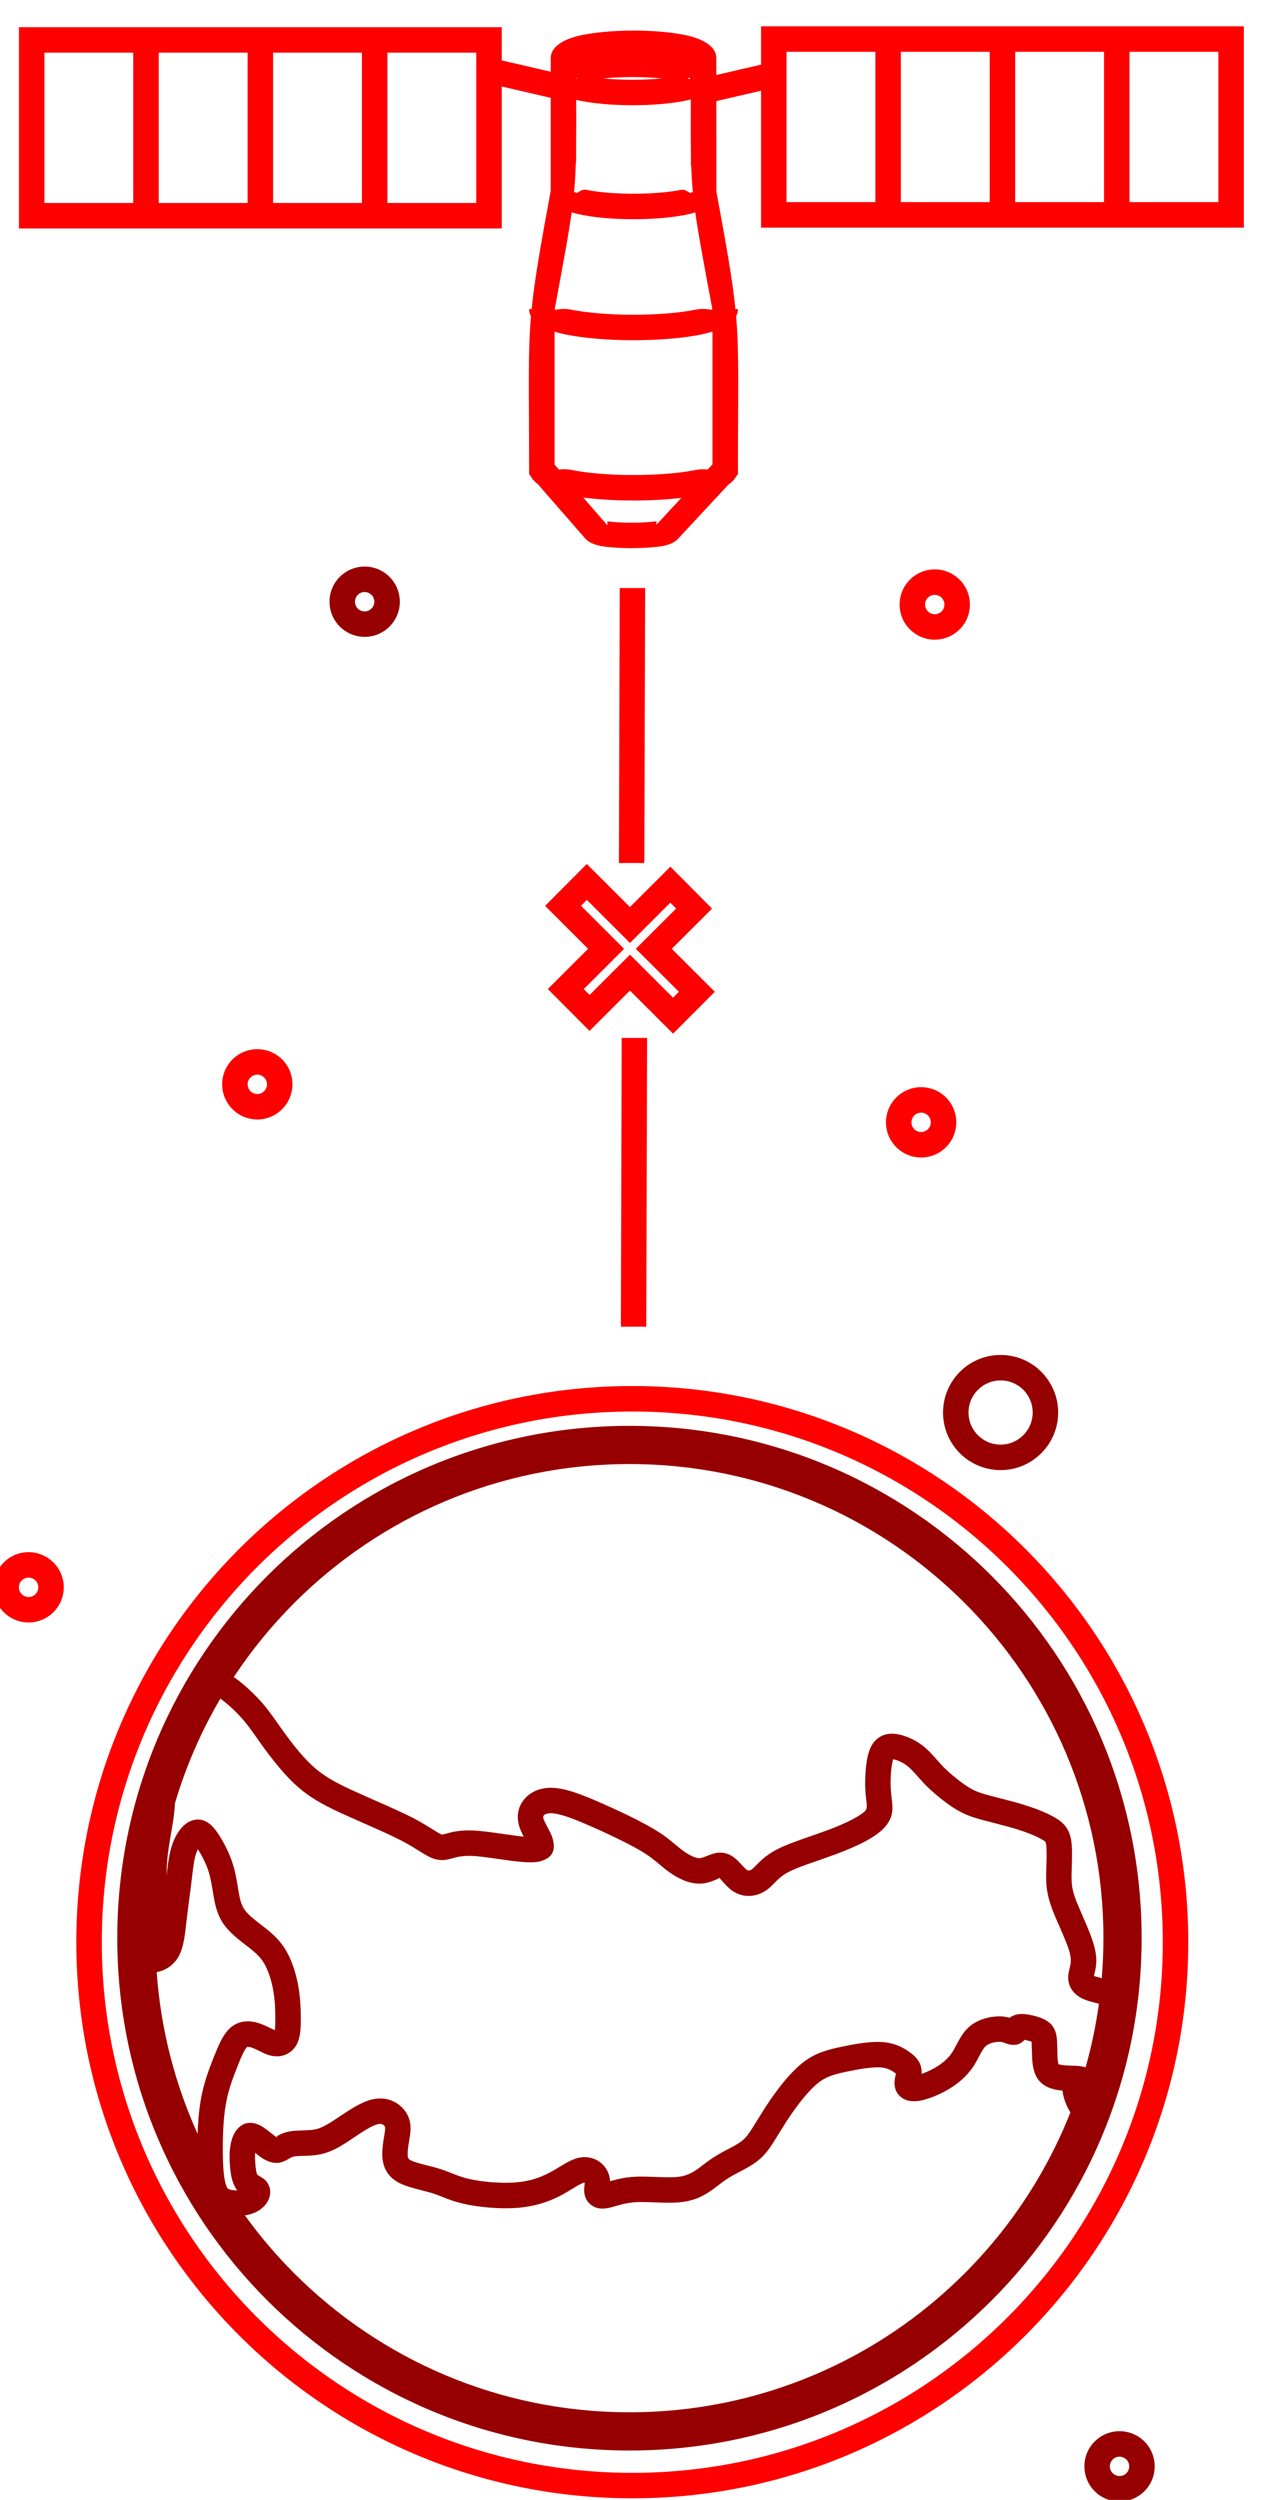
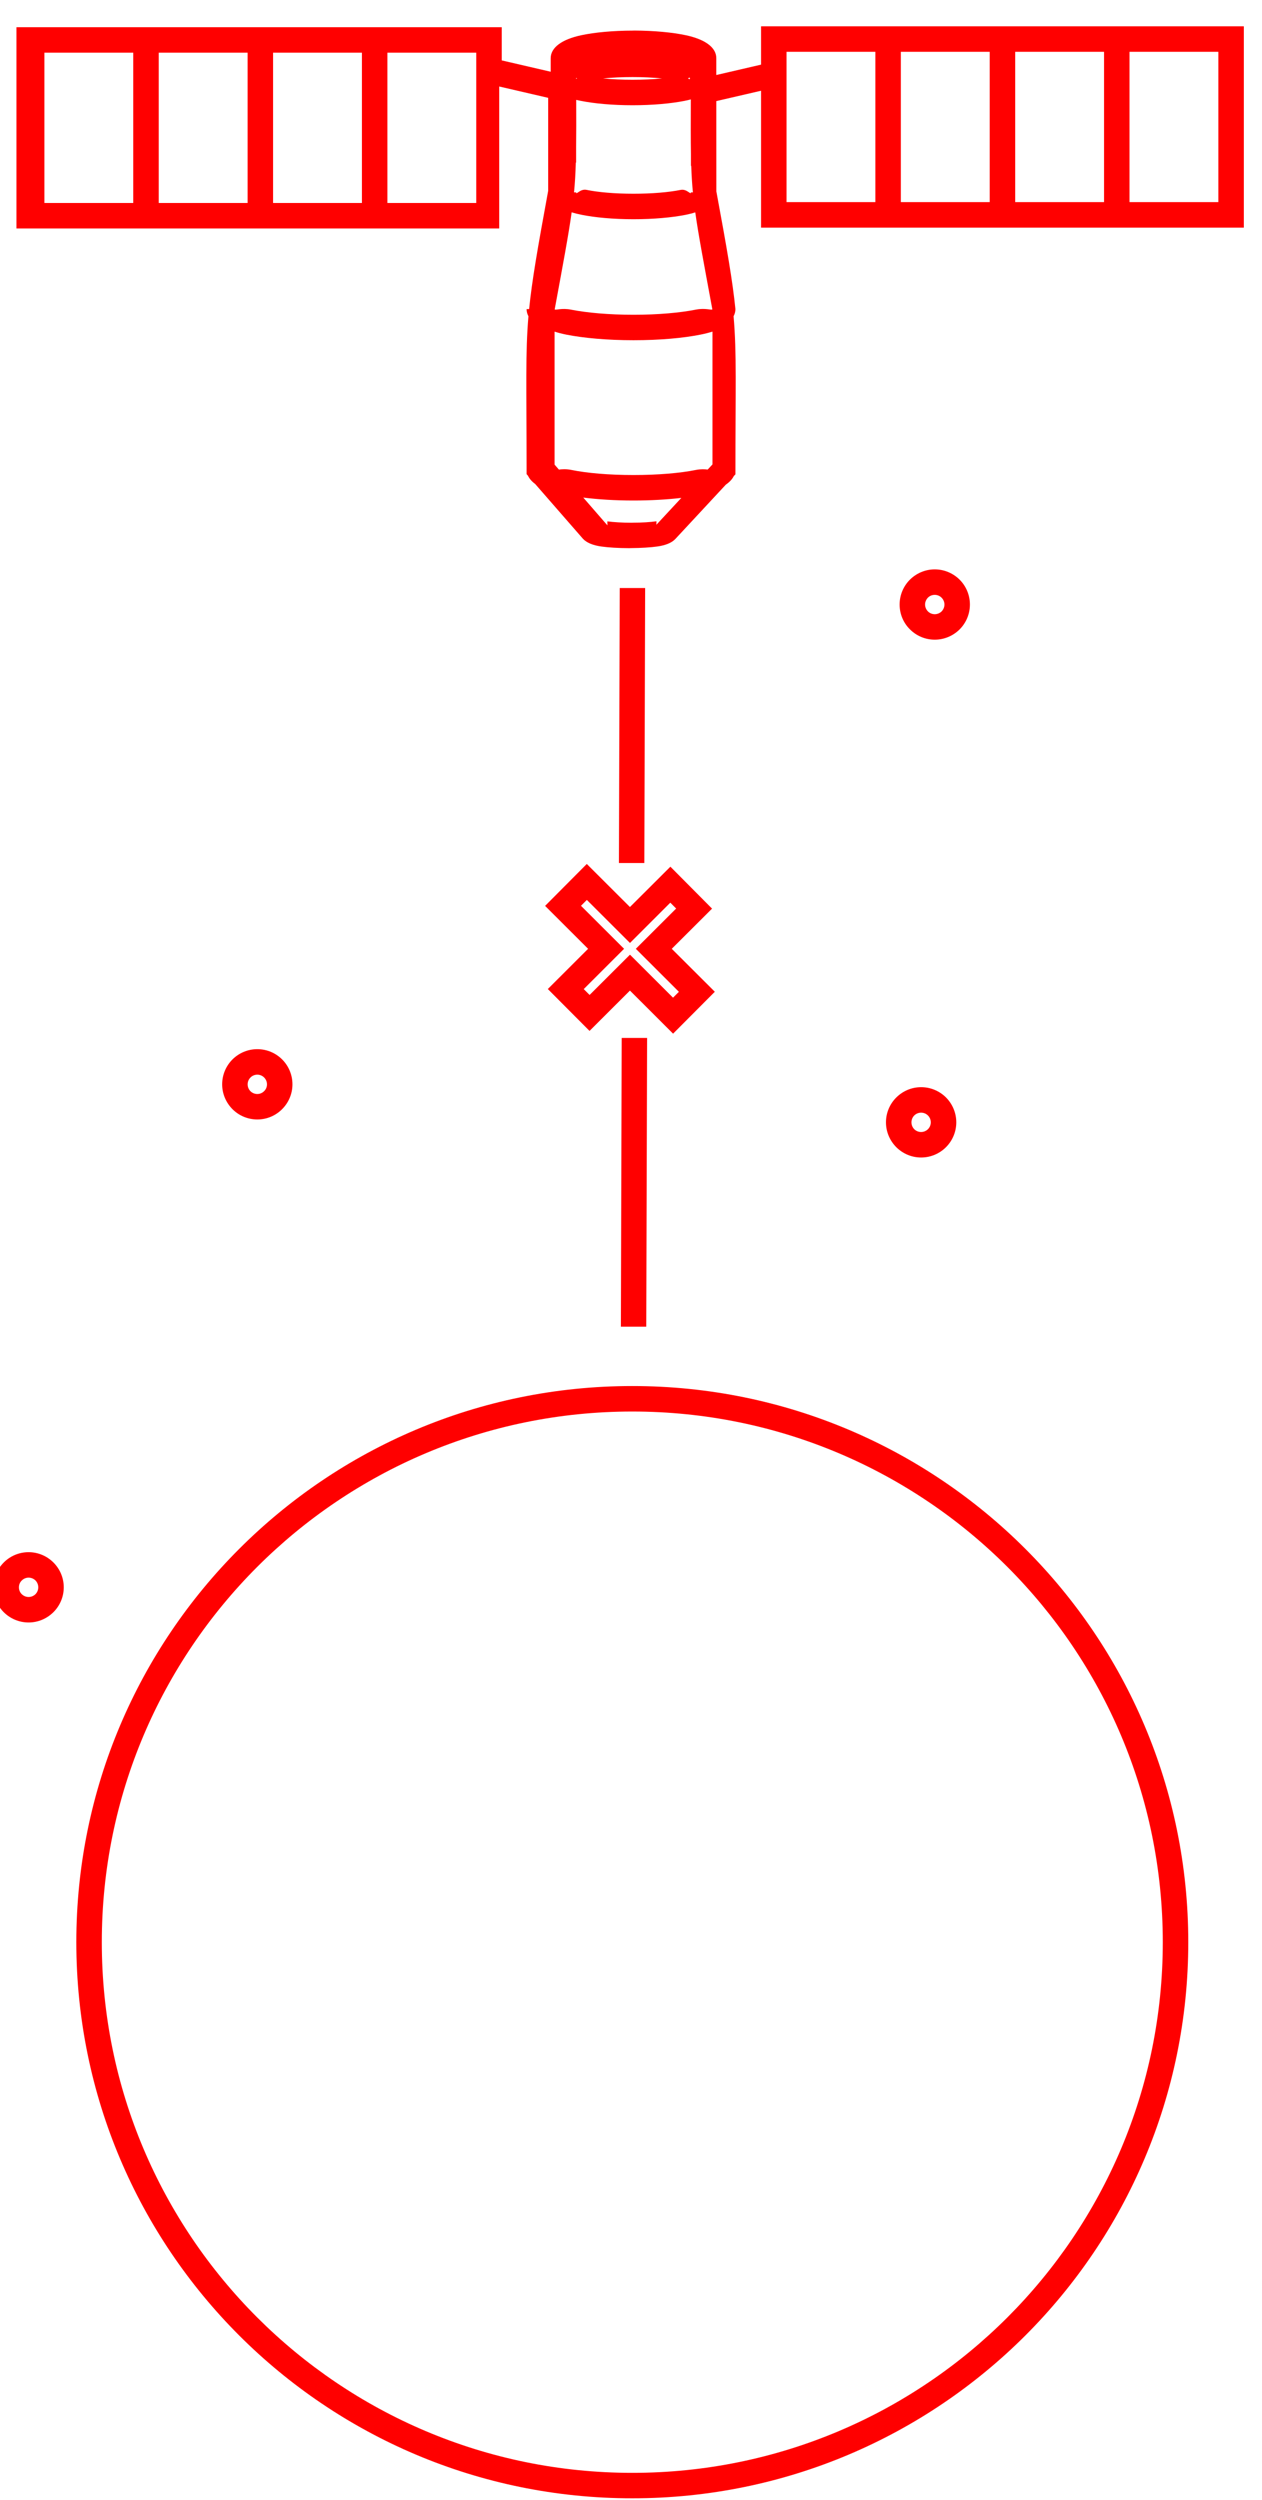
<svg xmlns="http://www.w3.org/2000/svg" xml:space="preserve" width="4.318mm" height="8.551mm" version="1.1" style="shape-rendering:geometricPrecision; text-rendering:geometricPrecision; image-rendering:optimizeQuality; fill-rule:evenodd; clip-rule:evenodd" viewBox="0 0 431.8 855.12">
  <defs>
    <style type="text/css">
   
    .fil1 {fill:#960000;fill-rule:nonzero}
    .fil0 {fill:red;fill-rule:nonzero}
   
  </style>
  </defs>
  <g id="Слой_x0020_1">
    <g id="_2397047037952">
-       <path class="fil0" d="M216.43 26.36c-3.63,0 -7.06,0.17 -10.1,0.47 3.02,0.29 6.45,0.45 10.1,0.45 3.66,0 7.08,-0.16 10.09,-0.45 -3.02,-0.3 -6.45,-0.47 -10.09,-0.47zm98.74 369.58c-3.31,0 -6.31,-1.35 -8.49,-3.52 -2.19,-2.2 -3.54,-5.21 -3.54,-8.51 0,-3.31 1.35,-6.32 3.52,-8.49 2.2,-2.19 5.2,-3.54 8.51,-3.54 3.32,0 6.34,1.35 8.51,3.52 2.16,2.17 3.52,5.19 3.52,8.51 0,3.32 -1.36,6.33 -3.52,8.5 -2.17,2.17 -5.19,3.53 -8.51,3.53zm-2.35 -9.68c0.6,0.59 1.43,0.96 2.35,0.96 0.91,0 1.74,-0.38 2.34,-0.97 0.6,-0.6 0.97,-1.43 0.97,-2.34 0,-0.91 -0.37,-1.74 -0.97,-2.34 -0.6,-0.6 -1.43,-0.97 -2.34,-0.97 -0.92,0 -1.75,0.37 -2.35,0.96 -0.59,0.59 -0.96,1.43 -0.96,2.35 0,0.92 0.37,1.75 0.96,2.35zm-224.78 -3.33c-3.31,0 -6.32,-1.34 -8.49,-3.51 -2.19,-2.2 -3.54,-5.21 -3.54,-8.51 0,-3.32 1.35,-6.34 3.52,-8.51 2.17,-2.17 5.19,-3.52 8.51,-3.52 3.32,0 6.33,1.35 8.5,3.52 2.17,2.17 3.52,5.2 3.52,8.51 0,3.3 -1.35,6.31 -3.53,8.49 -2.16,2.18 -5.17,3.53 -8.49,3.53zm-2.35 -9.67c0.59,0.59 1.43,0.96 2.35,0.96 0.91,0 1.74,-0.38 2.33,-0.98 0.61,-0.58 0.98,-1.41 0.98,-2.33 0,-0.91 -0.38,-1.74 -0.98,-2.34 -0.59,-0.6 -1.42,-0.97 -2.33,-0.97 -0.91,0 -1.74,0.37 -2.34,0.97 -0.6,0.6 -0.97,1.43 -0.97,2.34 0,0.92 0.37,1.75 0.96,2.35zm234.14 -154.45c-3.31,0 -6.31,-1.35 -8.48,-3.52 -2.2,-2.17 -3.54,-5.18 -3.54,-8.5 0,-3.32 1.35,-6.34 3.52,-8.51 2.19,-2.16 5.19,-3.52 8.5,-3.52 3.32,0 6.34,1.36 8.51,3.52 2.17,2.17 3.52,5.19 3.52,8.51 0,3.32 -1.35,6.33 -3.52,8.5 -2.19,2.17 -5.2,3.52 -8.51,3.52zm-2.34 -9.68c0.59,0.59 1.42,0.97 2.34,0.97 0.92,0 1.76,-0.38 2.35,-0.96 0.59,-0.61 0.97,-1.44 0.97,-2.35 0,-0.91 -0.38,-1.74 -0.98,-2.34 -0.59,-0.6 -1.43,-0.97 -2.34,-0.97 -0.92,0 -1.75,0.36 -2.33,0.95 -0.6,0.62 -0.98,1.45 -0.98,2.36 0,0.91 0.38,1.74 0.97,2.34zm-307.71 345.86c-3.32,0 -6.34,-1.36 -8.51,-3.52 -2.17,-2.19 -3.52,-5.2 -3.52,-8.51 0,-3.31 1.35,-6.31 3.53,-8.49 2.16,-2.18 5.18,-3.53 8.5,-3.53 3.3,0 6.31,1.35 8.49,3.52 2.19,2.19 3.54,5.19 3.54,8.5 0,3.31 -1.35,6.32 -3.52,8.49 -2.2,2.19 -5.21,3.54 -8.51,3.54zm-2.35 -9.69c0.61,0.6 1.44,0.97 2.35,0.97 0.92,0 1.75,-0.37 2.35,-0.96 0.59,-0.59 0.96,-1.43 0.96,-2.35 0,-0.91 -0.37,-1.75 -0.96,-2.35 -0.6,-0.58 -1.43,-0.96 -2.35,-0.96 -0.91,0 -1.74,0.38 -2.34,0.98 -0.61,0.58 -0.97,1.41 -0.97,2.33 0,0.92 0.36,1.76 0.96,2.34zm46.88 -527.28l0 51.41 30.41 0 0 -51.41 -30.41 0zm-8.72 51.41l0 -51.41 -30.4 0 0 51.41 30.4 0zm47.84 -51.41l0 51.41 30.4 0 0 -51.41 -30.4 0zm39.12 0l0 51.41 30.4 0 0 -51.41 -30.4 0zm175.68 -0.3l0 51.42 30.41 0 0 -51.42 -30.41 0zm-8.71 51.42l0 -51.42 -30.4 0 0 51.42 30.4 0zm47.84 -51.42l0 51.42 30.4 0 0 -51.42 -30.4 0zm39.11 0l0 51.42 30.4 0 0 -51.42 -30.4 0zm-375.63 -8.42l34.75 0 4.36 0 4.36 0 30.41 0 4.35 0 4.36 0 30.4 0 4.36 0 4.36 0 39.12 0 0 11.36 16.75 3.88 0 -4.6c0,-3.77 3.98,-6.5 10.42,-7.88 4.54,-0.97 10.82,-1.58 17.72,-1.59l0.41 -0.02c6.9,0.03 13.18,0.64 17.73,1.61 6.43,1.38 10.4,4.11 10.39,7.85l0 5.75 15.31 -3.55 0 -13.11 4.36 0 34.76 0 4.35 0 4.36 0 30.41 0 4.36 0 4.36 0 30.4 0 4.35 0 4.36 0 39.12 0 0 68.86 -39.12 0 -8.71 0 -30.4 0 -8.72 0 -30.41 0 -8.71 0 -39.12 0 0 -46.82 -15.3 3.54 0 9.32 0.01 21.58c3.66,19.78 5.55,30.64 6.52,40.25l0.86 0c0,0.86 -0.22,1.68 -0.63,2.44 1.11,12.79 0.63,24.49 0.63,54.09l-0.56 0.59c-0.53,1.08 -1.46,2.06 -2.72,2.93l-17.29 18.6c-1.23,1.3 -3.34,2.16 -6.11,2.55 -2.32,0.33 -5.57,0.54 -9.17,0.56l-0.5 0.02c-3.68,-0.01 -7.04,-0.22 -9.48,-0.56 -2.93,-0.4 -5.14,-1.32 -6.37,-2.69l-16.32 -18.71c-1.14,-0.84 -1.97,-1.78 -2.45,-2.81l-0.48 -0.55 0 -1.35 -0.01 -0.28 0.01 0c-0.02,-28.33 -0.44,-39.85 0.63,-52.38 -0.42,-0.77 -0.63,-1.59 -0.63,-2.45l0.86 0c0.97,-9.67 2.86,-20.56 6.52,-40.46l0 -31.8 -16.75 -3.88 0 48.56 -39.12 0 -8.72 0 -30.4 0 -8.71 0 -30.41 0 -8.72 0 -39.11 0 0 -68.85 4.36 0zm205.5 845.28c-52.53,0 -100.1,-21.3 -134.51,-55.71 -34.42,-34.42 -55.72,-82 -55.72,-134.53 0,-52.53 21.3,-100.1 55.72,-134.51 34.41,-34.43 81.98,-55.72 134.51,-55.72 52.53,0 100.11,21.3 134.52,55.72 34.42,34.41 55.72,81.99 55.72,134.51 0,52.53 -21.3,100.1 -55.72,134.52 -34.42,34.42 -81.98,55.72 -134.52,55.72zm-128.35 -61.88c32.85,32.85 78.23,53.17 128.35,53.17 50.12,0 95.51,-20.33 128.35,-53.17 32.85,-32.85 53.17,-78.23 53.17,-128.36 0,-50.12 -20.32,-95.5 -53.16,-128.35 -32.85,-32.84 -78.23,-53.16 -128.36,-53.16 -50.12,0 -95.51,20.32 -128.35,53.16 -32.84,32.85 -53.16,78.23 -53.16,128.35 0,50.13 20.32,95.51 53.16,128.36zm132.75 -591.56l-0.28 94.07 -8.69 0 0.28 -94.07 8.69 0zm-23.62 -150.34l0 4.81 -0.1 0c-0.11,3.67 -0.29,6.9 -0.61,10.2l0.72 0c0,1.04 1.35,-1.3 3.52,-0.87 4.02,0.83 9.72,1.33 16.11,1.33 6.4,0 12.11,-0.5 16.12,-1.31 2.17,-0.45 3.52,1.89 3.52,0.85l0.68 0c-0.28,-2.96 -0.46,-5.86 -0.57,-9.08l-0.1 0 0 -3.98c-0.08,-4.97 -0.07,-10.88 -0.04,-18.75 -0.67,0.19 -1.39,0.35 -2.13,0.5 -4.66,0.92 -10.96,1.5 -17.81,1.5 -6.85,0 -13.15,-0.58 -17.81,-1.52l-1.47 -0.32c0.02,6.54 0.03,11.72 -0.03,16.15l0 0.49zm24.29 304.24l-0.29 98.77 -8.68 0 0.28 -98.77 8.69 0zm7.94 -46.27l-13.8 13.78 -14.76 -14.72 -2 2.01 14.74 14.71 -13.8 13.78 2 2.01 13.82 -13.78 14.73 14.71 2.01 -2.01 -14.74 -14.71 13.8 -13.77 -2 -2.01zm-13.81 1.49l13.84 -13.8 14.25 14.35 -13.78 13.74 14.73 14.69 -14.28 14.34 -14.76 -14.74 -13.83 13.8 -14.27 -14.33 13.78 -13.76 -14.71 -14.68 14.26 -14.34 14.77 14.73zm-24.31 -149.63c0.99,-0.13 2.42,-0.25 4.19,0.1 5.35,1.1 12.89,1.76 21.34,1.76 8.44,0 15.99,-0.66 21.34,-1.74 1.69,-0.34 3.07,-0.25 4.04,-0.13l1.64 -1.76 0 -45.43c-1.22,0.38 -2.55,0.72 -3.98,1.01 -5.93,1.2 -14.08,1.94 -23.04,1.94 -8.94,0 -17.1,-0.74 -23.03,-1.92 -1.43,-0.29 -2.76,-0.63 -3.98,-1.02l0 45.49 1.48 1.7zm41.9 9.68c-4.85,0.57 -10.45,0.9 -16.37,0.9 -6.26,0 -12.16,-0.37 -17.19,-1.01l8.09 9.31 0.16 -1.17c2.14,0.28 5.08,0.47 8.32,0.47l0.49 -0.02c3.1,0 5.93,-0.19 7.96,-0.48l0.15 1.03 8.39 -9.03zm-43.34 -64.47c0.32,0.34 2.42,-0.56 5.63,0.09 5.42,1.06 12.97,1.74 21.34,1.74 8.38,0 15.93,-0.68 21.34,-1.76 3.23,-0.63 5.33,0.27 5.64,-0.07 -2.99,-16.14 -4.78,-25.58 -5.85,-33.2 -1.01,0.33 -2.12,0.61 -3.31,0.85 -4.66,0.92 -10.97,1.5 -17.82,1.5 -6.84,0 -13.15,-0.58 -17.8,-1.52 -1.21,-0.24 -2.33,-0.52 -3.36,-0.85 -1.06,7.65 -2.84,17.1 -5.81,33.22zm7.66 -79.02l-0.31 -0.19 0 0.39 0.31 -0.2zm37.96 0c0.42,0.29 0.65,0.43 0.65,0 0,-0.42 -0.23,-0.28 -0.65,0zm-10.82 152.67l0.15 -0.15 -0.13 -0.85 -0.02 1zm-16.74 0.22l-0.01 -1.35 -0.16 1.16 0.17 0.19z" />
-       <path class="fil1" d="M215.38 838.23c-48.39,0 -92.21,-19.63 -123.93,-51.34 -31.71,-31.71 -51.33,-75.53 -51.33,-123.92 0,-48.38 19.62,-92.2 51.33,-123.91 31.72,-31.71 75.54,-51.33 123.93,-51.33 48.38,0 92.2,19.62 123.91,51.33 31.72,31.71 51.33,75.53 51.33,123.91 0,48.39 -19.61,92.21 -51.33,123.92 -31.71,31.71 -75.53,51.34 -123.91,51.34zm-90.62 -620.38c-3.3,0 -6.31,-1.35 -8.48,-3.51 -2.19,-2.2 -3.54,-5.21 -3.54,-8.51 0,-3.32 1.35,-6.34 3.52,-8.51 2.19,-2.17 5.2,-3.52 8.5,-3.52 3.32,0 6.34,1.35 8.51,3.52 2.17,2.17 3.53,5.19 3.53,8.51 0,3.32 -1.36,6.33 -3.53,8.5 -2.17,2.17 -5.18,3.52 -8.51,3.52zm-2.34 -9.67c0.59,0.59 1.43,0.96 2.34,0.96 0.91,0 1.75,-0.38 2.35,-0.98 0.59,-0.59 0.97,-1.43 0.97,-2.33 0,-0.91 -0.38,-1.74 -0.97,-2.34 -0.6,-0.6 -1.44,-0.98 -2.35,-0.98 -0.92,0 -1.75,0.37 -2.33,0.96 -0.6,0.62 -0.97,1.45 -0.97,2.36 0,0.92 0.37,1.75 0.96,2.35zm219.94 294.69c-5.43,0 -10.36,-2.21 -13.93,-5.77 -3.56,-3.56 -5.76,-8.5 -5.76,-13.93 0,-5.42 2.21,-10.35 5.77,-13.92 3.56,-3.57 8.49,-5.77 13.92,-5.77 5.44,0 10.37,2.2 13.93,5.76 3.56,3.59 5.77,8.5 5.77,13.93 0,5.42 -2.21,10.35 -5.77,13.91 -3.56,3.58 -8.49,5.79 -13.93,5.79zm40.7 352.81c-3.32,0 -6.33,-1.35 -8.5,-3.52 -2.17,-2.17 -3.52,-5.19 -3.52,-8.51 0,-3.32 1.35,-6.34 3.52,-8.51 2.18,-2.17 5.19,-3.52 8.5,-3.52 3.32,0 6.34,1.35 8.51,3.52 2.17,2.17 3.52,5.19 3.52,8.51 0,3.32 -1.35,6.34 -3.52,8.51 -2.2,2.17 -5.21,3.52 -8.51,3.52zm-2.33 -9.69c0.59,0.59 1.42,0.97 2.33,0.97 0.92,0 1.75,-0.37 2.35,-0.96 0.59,-0.61 0.96,-1.44 0.96,-2.35 0,-0.91 -0.37,-1.74 -0.97,-2.34 -0.6,-0.6 -1.43,-0.97 -2.34,-0.97 -0.92,0 -1.75,0.36 -2.33,0.95 -0.6,0.62 -0.98,1.45 -0.98,2.36 0,0.91 0.38,1.74 0.98,2.34zm-46.13 -355.06c1.99,1.99 4.74,3.22 7.76,3.22 3.03,0 5.78,-1.23 7.77,-3.22 1.98,-1.97 3.21,-4.73 3.21,-7.76 0,-3.04 -1.23,-5.79 -3.2,-7.77 -2,-1.98 -4.75,-3.21 -7.78,-3.21 -3.02,0 -5.77,1.23 -7.76,3.22 -1.99,1.97 -3.22,4.72 -3.22,7.76 0,3.03 1.23,5.78 3.22,7.76zm31.66 231.61l-0.54 -0.85 -0.28 -0.51c-0.72,-1.37 -1.35,-3.08 -1.68,-4.68l-0.23 -1.38c-1.44,-0.13 -2.81,-0.36 -4.09,-0.81 -1.75,-0.6 -3.23,-1.59 -4.33,-3.14 -0.96,-1.36 -1.45,-3.01 -1.71,-4.68 -0.21,-1.36 -0.27,-2.71 -0.29,-3.9l-0.15 -4.24 -2.36 -0.62 -0.51 0.5c-1.33,1.16 -2.76,1.43 -4.35,1.16 -0.76,-0.12 -1.33,-0.33 -1.95,-0.55l-0.2 -0.09c-0.46,-0.18 -1.06,-0.37 -2.07,-0.31 -0.78,0.04 -1.76,0.2 -2.69,0.55 -0.6,0.23 -1.17,0.55 -1.6,0.96 -0.77,0.72 -1.51,2.12 -2.26,3.53 -0.56,1.08 -1.14,2.19 -2,3.48 -1.09,1.62 -2.38,3.08 -3.83,4.38 -1.4,1.25 -2.98,2.38 -4.68,3.38 -1.67,0.98 -3.45,1.83 -5.1,2.48 -1.81,0.71 -3.58,1.22 -4.98,1.44l-0.65 0.06c-1.85,0.18 -3.38,-0.12 -4.58,-0.78 -1.78,-1 -2.76,-2.52 -3.02,-4.43l-0.05 -0.35c-0.1,-1.21 0.13,-2.25 0.36,-3.31l0.12 -0.53 -0.65 -0.46c-0.55,-0.37 -1.19,-0.77 -1.98,-1.08 -0.77,-0.3 -1.73,-0.53 -2.94,-0.59 -1.45,-0.06 -3.31,0.1 -5.26,0.37 -2.08,0.29 -4.26,0.72 -6.23,1.14 -1.93,0.41 -3.65,0.82 -5.11,1.34 -1.37,0.51 -2.66,1.14 -3.89,2.04 -1.33,0.96 -2.73,2.32 -4.09,3.84 -1.44,1.6 -2.79,3.32 -3.99,4.96 -1.28,1.73 -2.38,3.34 -3.33,4.8l-2.86 4.58c-1.71,2.79 -3.09,5.05 -4.87,6.96 -0.98,1.05 -2.04,1.93 -3.2,2.74 -1.09,0.76 -2.23,1.42 -3.47,2.09l-1.28 0.68c-1.84,0.95 -3.94,2.05 -6.03,3.57l-1.48 1.13c-2.83,2.17 -5.99,4.61 -10.99,5.58 -3.39,0.65 -7.29,0.5 -11.06,0.35 -2.18,-0.08 -4.32,-0.17 -6.15,-0.07 -2.96,0.16 -5.35,0.85 -7.13,1.36 -1.01,0.3 -1.83,0.55 -2.9,0.72 -2.35,0.39 -4.15,-0.11 -5.5,-1.18 -1.56,-1.23 -2.21,-2.9 -2.29,-4.71 -0.03,-0.71 0.03,-1.34 0.1,-1.97l0.08 -0.91 -0.16 0c-0.89,0.19 -2.42,1.12 -4.14,2.16 -1.32,0.8 -2.74,1.67 -3.94,2.29 -2.03,1.06 -4.29,2 -6.85,2.75 -2.53,0.74 -5.31,1.26 -8.35,1.47 -2.85,0.2 -5.98,0.14 -8.98,-0.1 -3.22,-0.25 -6.42,-0.73 -9.03,-1.32 -3.15,-0.73 -5.29,-1.58 -7.37,-2.4 -1.12,-0.44 -2.24,-0.88 -3.48,-1.27l-3.67 -0.99c-2.82,-0.72 -5.65,-1.44 -7.87,-2.67 -2.17,-1.21 -3.52,-2.76 -4.35,-4.47 -0.77,-1.61 -1.04,-3.26 -1.07,-4.87 -0.06,-2.24 0.29,-4.32 0.61,-6.27l0.15 -0.94c0.13,-0.75 0.23,-1.47 0.21,-2.02 0,-0.24 -0.05,-0.47 -0.16,-0.64 -0.15,-0.24 -0.44,-0.51 -0.82,-0.65 -0.36,-0.14 -0.86,-0.18 -1.46,-0.05 -2.16,0.49 -5.51,2.74 -8.24,4.58l-1.35 0.9c-1.75,1.16 -3.21,2.05 -4.52,2.75 -1.41,0.74 -2.68,1.27 -3.94,1.65 -1.31,0.4 -2.52,0.63 -3.7,0.76 -1.09,0.12 -2.2,0.17 -3.34,0.2l-0.47 0.01c-1.48,0.03 -3.06,0.08 -3.91,0.43l-0.81 0.44c-2.06,1.18 -4,2.29 -7.44,0.9 -1.49,-0.59 -2.92,-1.7 -4.32,-2.81l-0.04 0.71c-0.02,0.82 0.02,1.8 0.1,2.87 0.06,0.98 0.17,2.01 0.36,2.86 0.11,0.52 0.23,0.94 0.33,1.06l0.73 0.47c1.27,0.73 2.4,1.38 3.2,3.18 0.88,1.94 0.54,4.2 -0.8,6.13 -0.84,1.19 -2.17,2.33 -3.84,3.1 -1.08,0.49 -2.29,0.83 -3.54,1.02 5.1,7.07 10.76,13.71 16.9,19.85 29.35,29.34 69.9,47.5 114.69,47.5 44.78,0 85.33,-18.15 114.67,-47.5 15.57,-15.56 27.97,-34.28 36.21,-55.11zm-298.65 7.36l0.11 -2.59c0.18,-3.13 0.48,-6.24 0.98,-9.05 0.5,-2.86 1.2,-5.47 1.98,-7.89 0.82,-2.53 1.62,-4.58 2.38,-6.49 0.81,-2.04 1.61,-4.02 2.5,-5.76 1.09,-2.12 2.36,-3.89 3.97,-5.05 1.95,-1.4 4.09,-1.78 6.17,-1.61 1.67,0.15 3.27,0.68 4.66,1.27l3.68 1.73 0.05 -0.42c0.09,-0.86 0.11,-2.07 0.11,-3.47 0,-1.47 -0.02,-3.08 -0.11,-4.63 -0.1,-1.57 -0.28,-3.25 -0.58,-4.96 -0.31,-1.77 -0.74,-3.53 -1.26,-5.09 -0.52,-1.51 -1.09,-2.9 -1.71,-4 -0.59,-1.07 -1.3,-1.99 -2.09,-2.83 -0.89,-0.94 -1.88,-1.79 -3,-2.68l-1.42 -1.08c-2.56,-1.98 -5.36,-4.16 -7.3,-6.83 -1.27,-1.74 -2.08,-3.58 -2.66,-5.46 -0.52,-1.74 -0.82,-3.36 -1.08,-4.96l-0.12 -0.74c-0.42,-2.57 -0.85,-5.14 -1.63,-7.52 -0.39,-1.17 -0.91,-2.39 -1.48,-3.57 -0.62,-1.29 -1.35,-2.55 -2.05,-3.66l-0.56 1.27c-0.73,2.14 -1.06,4.97 -1.44,8.2 -0.61,5.21 -1.36,10.42 -1.96,15.63 -0.5,4.57 -0.99,8.86 -2.85,11.94 -1.11,1.81 -2.57,3.04 -4.04,3.84 -1.09,0.59 -2.21,0.95 -3.25,1.14 1.39,19.61 6.26,38.26 14,55.32zm12.39 -156.26c0.61,0.44 1.24,0.91 1.88,1.41 2.12,1.67 4.33,3.7 6.14,5.6 2.9,3.05 4.81,5.75 7.07,8.97l1.46 2.05c1.47,2.05 3.14,4.31 4.81,6.35 1.7,2.09 3.54,4.15 5.39,5.87 1.78,1.66 3.62,3.04 5.73,4.33 2.19,1.35 4.75,2.65 7.87,4.09l7.51 3.36c4.98,2.18 10.16,4.46 13.99,6.47 2.51,1.33 4.43,2.53 6,3.51 1.76,1.1 2.98,1.86 3.41,1.91l1.28 -0.31c2.02,-0.56 4.76,-1.32 9.54,-1.09 2.93,0.14 6.44,0.65 9.88,1.14 2.63,0.38 5.24,0.75 7.24,0.95 -0.66,-1.25 -1.3,-2.58 -1.68,-4.01l-0.25 -1.2c-0.4,-2.75 0.31,-5.23 1.8,-7.21 1.4,-1.87 3.48,-3.22 5.93,-3.87l1.38 -0.28c2.53,-0.37 5.3,-0.01 8.37,0.86 2.71,0.77 5.72,1.96 9.09,3.4 3.52,1.51 7.46,3.3 11.07,5.05 3.13,1.53 6.16,3.11 8.61,4.55 3.73,2.19 5.79,3.94 7.68,5.53l1.96 1.59c1.17,0.9 2.55,1.8 3.92,2.39 0.85,0.36 1.65,0.59 2.25,0.58 0.64,-0.03 1.58,-0.4 2.45,-0.74 2.02,-0.81 3.89,-1.55 6.33,-0.98 2.55,0.6 4.13,2.32 5.74,4.06 0.61,0.66 1.24,1.35 1.73,1.67 0.22,0.14 0.45,0.2 0.66,0.19 0.32,-0.01 0.69,-0.16 1.04,-0.41 0.42,-0.32 0.93,-0.84 1.49,-1.41 1.5,-1.52 3.28,-3.33 6.52,-5.1 3.12,-1.71 7.42,-3.2 11.95,-4.77l5.88 -2.08c3.22,-1.21 6.31,-2.52 8.78,-3.83 1.93,-1.04 3.42,-2 4.19,-2.83 0.66,-0.72 0.51,-1.97 0.31,-3.62l-0.21 -1.95c-0.18,-2.04 -0.2,-4.47 -0.08,-6.83 0.11,-2.29 0.38,-4.53 0.79,-6.28 0.54,-2.33 1.38,-4.07 2.61,-5.34 1.56,-1.62 3.43,-2.34 5.7,-2.34 1.6,0 3.46,0.42 5.32,1.16 1.68,0.64 3.4,1.6 4.93,2.73 2.04,1.55 3.56,3.27 5.11,5.04l1.81 2.01c0.92,0.96 1.95,1.93 2.98,2.82 1.21,1.05 2.46,2.04 3.61,2.89 1.04,0.76 1.99,1.41 2.9,1.95 0.9,0.52 1.82,0.96 2.79,1.34 1.75,0.67 4.01,1.24 6.55,1.88l6.63 1.74c1.66,0.48 3.38,1.02 5.08,1.61 1.49,0.49 2.94,1.06 4.3,1.66 1.48,0.64 2.72,1.27 3.72,1.84 1.33,0.79 2.47,1.58 3.47,2.82 1.05,1.29 1.77,2.87 2.12,5.07 0.39,2.49 0.29,5.75 0.19,8.85l-0.08 2.79c-0.02,1.53 0.02,2.86 0.23,4.22 0.22,1.38 0.66,2.92 1.41,4.88l2.15 5.05c1.61,3.71 3.33,7.63 4.11,10.89 1.07,4.39 0.39,7.04 -0.12,9.09l-0.12 0.51 0.1 0.04c0.61,0.24 1.57,0.5 2.57,0.75 0.39,-4.52 0.58,-9.08 0.58,-13.7 0,-44.78 -18.16,-85.33 -47.5,-114.67 -29.34,-29.34 -69.89,-47.5 -114.67,-47.5 -44.79,0 -85.34,18.16 -114.69,47.5 -7.71,7.72 -14.65,16.21 -20.69,25.34zm296.01 111.77l-0.74 -0.19c-1.43,-0.36 -2.84,-0.72 -4.1,-1.22 -2.16,-0.87 -3.62,-2.08 -4.55,-3.57 -1.03,-1.67 -1.31,-3.47 -1.03,-5.36l0.39 -1.81c0.29,-1.16 0.67,-2.67 0.13,-4.93 -0.58,-2.44 -2.16,-6.05 -3.64,-9.44 -0.81,-1.81 -1.6,-3.62 -2.29,-5.42 -1,-2.61 -1.57,-4.69 -1.88,-6.65 -0.32,-1.97 -0.37,-3.75 -0.35,-5.75l0.08 -2.88c0.08,-2.72 0.18,-5.59 -0.08,-7.23 -0.08,-0.53 -0.18,-0.83 -0.3,-0.96 -0.18,-0.23 -0.55,-0.47 -1.03,-0.74 -0.87,-0.48 -1.84,-0.98 -2.87,-1.42 -0.99,-0.44 -2.2,-0.91 -3.65,-1.41 -1.33,-0.48 -2.93,-0.97 -4.63,-1.44l-6.38 -1.69c-2.75,-0.69 -5.22,-1.31 -7.56,-2.22 -1.44,-0.55 -2.75,-1.19 -4.02,-1.93 -1.26,-0.74 -2.47,-1.56 -3.72,-2.48 -1.3,-0.96 -2.72,-2.09 -4.11,-3.3 -1.24,-1.07 -2.47,-2.23 -3.59,-3.4l-2.05 -2.27c-1.28,-1.44 -2.5,-2.83 -3.79,-3.8 -0.89,-0.65 -1.91,-1.22 -2.92,-1.61 -0.63,-0.27 -1.24,-0.44 -1.73,-0.5l-0.22 0.86c-0.29,1.27 -0.5,2.98 -0.59,4.78 -0.09,1.9 -0.07,3.9 0.08,5.65l0.18 1.68c0.47,3.93 0.82,6.9 -2.62,10.58 -1.53,1.6 -3.78,3.15 -6.46,4.57 -2.85,1.5 -6.28,2.96 -9.82,4.28l-6.08 2.18c-4.15,1.41 -8.08,2.77 -10.63,4.17 -2.07,1.12 -3.38,2.46 -4.47,3.57 -0.85,0.86 -1.63,1.65 -2.59,2.35 -1.71,1.22 -3.7,1.96 -5.74,2.06 -1.99,0.1 -4.02,-0.4 -5.86,-1.62 -1.28,-0.85 -2.3,-1.96 -3.3,-3.04l-1.32 -1.47c-0.2,-0.04 -0.49,0.3 -1.18,0.57 -1.54,0.62 -3.21,1.28 -5.34,1.36 -2.05,0.06 -4.09,-0.44 -6,-1.26 -2.07,-0.89 -4.08,-2.2 -5.76,-3.49l-2.27 -1.86c-1.57,-1.32 -3.3,-2.78 -6.49,-4.68 -2.05,-1.21 -4.91,-2.69 -8.03,-4.21 -3.55,-1.73 -7.34,-3.45 -10.66,-4.87 -3.06,-1.31 -5.75,-2.38 -8.05,-3.03 -1.95,-0.55 -3.54,-0.8 -4.75,-0.62l-0.46 0.09c-0.53,0.14 -0.94,0.37 -1.15,0.65 -0.13,0.16 -0.17,0.42 -0.13,0.74l0.05 0.26c0.2,0.74 0.8,1.86 1.36,2.91 0.72,1.34 1.41,2.63 1.79,3.97 1.02,3.66 0.29,6.48 -4.2,7.75 -3.01,0.85 -8.53,0.06 -14.15,-0.75 -3.3,-0.47 -6.65,-0.96 -9.06,-1.07 -3.42,-0.16 -5.39,0.38 -6.83,0.78 -1.58,0.43 -2.83,0.78 -4.58,0.58 -2.38,-0.27 -4.27,-1.46 -7.02,-3.17 -1.47,-0.92 -3.28,-2.05 -5.46,-3.2 -3.7,-1.94 -8.64,-4.12 -13.4,-6.21l-7.68 -3.42c-3.4,-1.57 -6.23,-3.02 -8.76,-4.56 -2.61,-1.61 -4.89,-3.33 -7.12,-5.4 -2.16,-2.01 -4.27,-4.37 -6.21,-6.75 -1.98,-2.42 -3.71,-4.74 -5.15,-6.76l-1.48 -2.1c-2.1,-2.98 -3.84,-5.45 -6.27,-8 -1.57,-1.66 -3.46,-3.4 -5.22,-4.78l-1.1 -0.84c-6.55,11.16 -11.8,23.17 -15.55,35.83 -0.06,1.16 -0.15,2.39 -0.31,3.73 -0.23,1.95 -0.61,4.15 -1,6.43 -0.5,2.93 -1.03,6.03 -1.28,8.74 -0.18,2 -0.25,4.02 -0.28,6.04l0.08 -0.74c0.44,-3.74 0.83,-7.02 1.85,-10.02 0.63,-1.86 1.52,-3.6 2.52,-4.95 1.29,-1.75 2.9,-3.01 4.64,-3.46 2.35,-0.61 4.36,0.08 6.14,1.68 1.03,0.94 1.96,2.18 2.85,3.6 0.82,1.29 1.7,2.84 2.53,4.55 0.69,1.44 1.36,3.02 1.89,4.61 1.02,3.08 1.5,5.97 1.97,8.85l0.11 0.71c0.23,1.36 0.48,2.72 0.82,3.87 0.31,0.99 0.74,1.97 1.39,2.87 1.24,1.71 3.52,3.46 5.59,5.06l1.42 1.1c1.52,1.22 2.85,2.35 4,3.58 1.24,1.32 2.35,2.78 3.35,4.57 0.93,1.67 1.73,3.55 2.37,5.49 0.68,2.09 1.23,4.25 1.59,6.32 0.35,2.01 0.56,4.03 0.68,5.95 0.12,1.93 0.15,3.64 0.15,5.14 0,1.56 -0.03,3 -0.18,4.39 -0.18,1.66 -0.56,3.13 -1.23,4.38 -0.83,1.55 -2.07,2.68 -3.56,3.36 -1.44,0.67 -3.09,0.86 -4.75,0.56 -1.61,-0.27 -2.91,-0.92 -4.36,-1.63l-1.87 -0.9c-0.69,-0.28 -1.4,-0.53 -1.99,-0.58l-0.36 -0.01c-0.38,0.28 -0.84,1 -1.33,1.97 -0.69,1.34 -1.4,3.1 -2.13,4.95 -0.78,2 -1.59,4.07 -2.21,5.97 -0.65,2.03 -1.25,4.25 -1.68,6.71 -0.44,2.52 -0.71,5.29 -0.86,8.05 -0.16,2.92 -0.2,5.79 -0.18,8.39 0.02,2.61 0.12,5.03 0.32,7.09 0.19,1.83 0.46,3.34 0.84,4.35 0.21,0.57 0.43,0.91 0.65,1.07 0.23,0.18 0.66,0.31 1.21,0.42 0.6,0.11 1.28,0.17 1.95,0.16l-0.06 -0.07c-0.98,-1.3 -1.58,-2.87 -1.94,-4.53 -0.29,-1.34 -0.45,-2.76 -0.54,-4.07 -0.09,-1.24 -0.14,-2.48 -0.1,-3.77 0.04,-1.31 0.19,-2.61 0.47,-3.88 0.35,-1.54 0.93,-3.13 1.9,-4.34 1.65,-2.06 3.87,-3.07 6.88,-2.08 1.66,0.54 3.21,1.76 4.76,2.98 0.9,0.71 1.82,1.44 2.29,1.63l0.11 0.04 -0.07 -0.13c-0.12,-0.1 -0.27,-0.25 -0.18,-0.3 0.52,-0.3 1.07,-0.62 1.77,-0.91 2.3,-0.96 4.76,-1.03 7.07,-1.09l3.03 -0.17c0.74,-0.08 1.48,-0.22 2.14,-0.42 0.72,-0.22 1.51,-0.55 2.44,-1.04 1.04,-0.55 2.26,-1.3 3.75,-2.29l1.33 -0.88c3.35,-2.24 7.44,-5 11.17,-5.84 2.46,-0.54 4.64,-0.3 6.47,0.39 2.32,0.89 4.07,2.52 5.11,4.2 0.99,1.58 1.39,3.19 1.46,4.83 0.06,1.35 -0.12,2.58 -0.32,3.84l-0.15 0.94c-0.26,1.56 -0.54,3.24 -0.51,4.64 0.01,0.52 0.07,1 0.22,1.31 0.1,0.21 0.33,0.43 0.73,0.65 1.18,0.65 3.49,1.24 5.78,1.82 1.43,0.36 2.87,0.72 4.14,1.12 1.47,0.46 2.75,0.97 4.05,1.48 1.8,0.71 3.66,1.45 6.13,2.02 2.13,0.48 4.89,0.89 7.79,1.12 2.63,0.2 5.33,0.25 7.72,0.09 2.44,-0.17 4.6,-0.57 6.5,-1.12 1.87,-0.54 3.62,-1.29 5.26,-2.14 1.42,-0.74 2.48,-1.38 3.47,-1.98 2.45,-1.49 4.64,-2.81 6.95,-3.27 2.16,-0.41 4.12,-0.06 5.72,0.73 1.95,0.96 3.39,2.6 4.12,4.32 0.47,1.1 0.64,2.1 0.67,3.02 2.15,-0.61 4.95,-1.35 8.52,-1.54 2.15,-0.11 4.52,-0.02 6.92,0.07 3.27,0.13 6.64,0.26 9.1,-0.21 3,-0.59 5.31,-2.36 7.35,-3.94l1.57 -1.19c2.57,-1.88 5.03,-3.18 7.17,-4.3l1.24 -0.66c0.98,-0.53 1.86,-1.03 2.6,-1.55 0.65,-0.44 1.25,-0.94 1.81,-1.54 1.18,-1.27 2.35,-3.18 3.78,-5.51l3.02 -4.82c1.09,-1.68 2.28,-3.44 3.59,-5.21 1.38,-1.88 2.92,-3.85 4.54,-5.64 1.67,-1.87 3.5,-3.63 5.42,-5.03 2,-1.47 4,-2.47 6.1,-3.21 2.04,-0.72 4.04,-1.2 6.23,-1.66 2.14,-0.46 4.51,-0.93 6.82,-1.25 2.41,-0.35 4.81,-0.54 6.88,-0.44 2.3,0.1 4.16,0.56 5.7,1.17 1.52,0.59 2.7,1.32 3.69,1.99 1.04,0.71 1.93,1.41 2.67,2.24 1.08,1.22 1.73,2.57 1.87,4.23l0 1.3 0.88 -0.33c1.3,-0.5 2.66,-1.16 3.87,-1.86 1.2,-0.71 2.31,-1.5 3.28,-2.37 0.92,-0.82 1.73,-1.74 2.4,-2.74 0.45,-0.66 1,-1.7 1.53,-2.71 1.13,-2.08 2.21,-4.12 3.99,-5.8 1.33,-1.25 2.9,-2.14 4.46,-2.74 1.9,-0.72 3.81,-1.05 5.32,-1.12 1.96,-0.11 3.34,0.14 4.41,0.46 0.39,-0.3 0.87,-0.58 1.48,-0.82 1.12,-0.45 2.37,-0.55 3.62,-0.45 1,0.11 1.94,0.28 2.77,0.47 0.94,0.22 1.84,0.48 2.61,0.76 0.85,0.31 1.67,0.71 2.38,1.18 1.03,0.67 1.78,1.47 2.35,2.55 0.46,0.86 0.72,1.79 0.87,2.9 0.17,1.17 0.2,2.66 0.23,4.44l0.02 1.18c0.02,0.93 0.06,1.94 0.19,2.75 0.07,0.48 0.16,0.87 0.24,0.99 0.05,0.07 -0.01,-0.07 0.07,-0.05 0.53,0.18 1.3,0.3 2.18,0.38 3.62,0.18 4.66,0.05 6.99,0.65 2,-7.06 3.52,-14.32 4.55,-21.73zm-281.04 45.77l-0.07 -0.13 0.07 0.13z" />
+       <path class="fil0" d="M216.43 26.36c-3.63,0 -7.06,0.17 -10.1,0.47 3.02,0.29 6.45,0.45 10.1,0.45 3.66,0 7.08,-0.16 10.09,-0.45 -3.02,-0.3 -6.45,-0.47 -10.09,-0.47zm98.74 369.58c-3.31,0 -6.31,-1.35 -8.49,-3.52 -2.19,-2.2 -3.54,-5.21 -3.54,-8.51 0,-3.31 1.35,-6.32 3.52,-8.49 2.2,-2.19 5.2,-3.54 8.51,-3.54 3.32,0 6.34,1.35 8.51,3.52 2.16,2.17 3.52,5.19 3.52,8.51 0,3.32 -1.36,6.33 -3.52,8.5 -2.17,2.17 -5.19,3.53 -8.51,3.53zm-2.35 -9.68c0.6,0.59 1.43,0.96 2.35,0.96 0.91,0 1.74,-0.38 2.34,-0.97 0.6,-0.6 0.97,-1.43 0.97,-2.34 0,-0.91 -0.37,-1.74 -0.97,-2.34 -0.6,-0.6 -1.43,-0.97 -2.34,-0.97 -0.92,0 -1.75,0.37 -2.35,0.96 -0.59,0.59 -0.96,1.43 -0.96,2.35 0,0.92 0.37,1.75 0.96,2.35zm-224.78 -3.33c-3.31,0 -6.32,-1.34 -8.49,-3.51 -2.19,-2.2 -3.54,-5.21 -3.54,-8.51 0,-3.32 1.35,-6.34 3.52,-8.51 2.17,-2.17 5.19,-3.52 8.51,-3.52 3.32,0 6.33,1.35 8.5,3.52 2.17,2.17 3.52,5.2 3.52,8.51 0,3.3 -1.35,6.31 -3.53,8.49 -2.16,2.18 -5.17,3.53 -8.49,3.53zm-2.35 -9.67c0.59,0.59 1.43,0.96 2.35,0.96 0.91,0 1.74,-0.38 2.33,-0.98 0.61,-0.58 0.98,-1.41 0.98,-2.33 0,-0.91 -0.38,-1.74 -0.98,-2.34 -0.59,-0.6 -1.42,-0.97 -2.33,-0.97 -0.91,0 -1.74,0.37 -2.34,0.97 -0.6,0.6 -0.97,1.43 -0.97,2.34 0,0.92 0.37,1.75 0.96,2.35zm234.14 -154.45c-3.31,0 -6.31,-1.35 -8.48,-3.52 -2.2,-2.17 -3.54,-5.18 -3.54,-8.5 0,-3.32 1.35,-6.34 3.52,-8.51 2.19,-2.16 5.19,-3.52 8.5,-3.52 3.32,0 6.34,1.36 8.51,3.52 2.17,2.17 3.52,5.19 3.52,8.51 0,3.32 -1.35,6.33 -3.52,8.5 -2.19,2.17 -5.2,3.52 -8.51,3.52zm-2.34 -9.68c0.59,0.59 1.42,0.97 2.34,0.97 0.92,0 1.76,-0.38 2.35,-0.96 0.59,-0.61 0.97,-1.44 0.97,-2.35 0,-0.91 -0.38,-1.74 -0.98,-2.34 -0.59,-0.6 -1.43,-0.97 -2.34,-0.97 -0.92,0 -1.75,0.36 -2.33,0.95 -0.6,0.62 -0.98,1.45 -0.98,2.36 0,0.91 0.38,1.74 0.97,2.34zm-307.71 345.86c-3.32,0 -6.34,-1.36 -8.51,-3.52 -2.17,-2.19 -3.52,-5.2 -3.52,-8.51 0,-3.31 1.35,-6.31 3.53,-8.49 2.16,-2.18 5.18,-3.53 8.5,-3.53 3.3,0 6.31,1.35 8.49,3.52 2.19,2.19 3.54,5.19 3.54,8.5 0,3.31 -1.35,6.32 -3.52,8.49 -2.2,2.19 -5.21,3.54 -8.51,3.54zm-2.35 -9.69c0.61,0.6 1.44,0.97 2.35,0.97 0.92,0 1.75,-0.37 2.35,-0.96 0.59,-0.59 0.96,-1.43 0.96,-2.35 0,-0.91 -0.37,-1.75 -0.96,-2.35 -0.6,-0.58 -1.43,-0.96 -2.35,-0.96 -0.91,0 -1.74,0.38 -2.34,0.98 -0.61,0.58 -0.97,1.41 -0.97,2.33 0,0.92 0.36,1.76 0.96,2.34zm46.88 -527.28l0 51.41 30.41 0 0 -51.41 -30.41 0zm-8.72 51.41l0 -51.41 -30.4 0 0 51.41 30.4 0zm47.84 -51.41l0 51.41 30.4 0 0 -51.41 -30.4 0zm39.12 0l0 51.41 30.4 0 0 -51.41 -30.4 0zm175.68 -0.3l0 51.42 30.41 0 0 -51.42 -30.41 0zm-8.71 51.42l0 -51.42 -30.4 0 0 51.42 30.4 0zm47.84 -51.42l0 51.42 30.4 0 0 -51.42 -30.4 0zm39.11 0l0 51.42 30.4 0 0 -51.42 -30.4 0zm-375.63 -8.42l34.75 0 4.36 0 4.36 0 30.41 0 4.35 0 4.36 0 30.4 0 4.36 0 4.36 0 39.12 0 0 11.36 16.75 3.88 0 -4.6c0,-3.77 3.98,-6.5 10.42,-7.88 4.54,-0.97 10.82,-1.58 17.72,-1.59l0.41 -0.02c6.9,0.03 13.18,0.64 17.73,1.61 6.43,1.38 10.4,4.11 10.39,7.85l0 5.75 15.31 -3.55 0 -13.11 4.36 0 34.76 0 4.35 0 4.36 0 30.41 0 4.36 0 4.36 0 30.4 0 4.35 0 4.36 0 39.12 0 0 68.86 -39.12 0 -8.71 0 -30.4 0 -8.72 0 -30.41 0 -8.71 0 -39.12 0 0 -46.82 -15.3 3.54 0 9.32 0.01 21.58c3.66,19.78 5.55,30.64 6.52,40.25c0,0.86 -0.22,1.68 -0.63,2.44 1.11,12.79 0.63,24.49 0.63,54.09l-0.56 0.59c-0.53,1.08 -1.46,2.06 -2.72,2.93l-17.29 18.6c-1.23,1.3 -3.34,2.16 -6.11,2.55 -2.32,0.33 -5.57,0.54 -9.17,0.56l-0.5 0.02c-3.68,-0.01 -7.04,-0.22 -9.48,-0.56 -2.93,-0.4 -5.14,-1.32 -6.37,-2.69l-16.32 -18.71c-1.14,-0.84 -1.97,-1.78 -2.45,-2.81l-0.48 -0.55 0 -1.35 -0.01 -0.28 0.01 0c-0.02,-28.33 -0.44,-39.85 0.63,-52.38 -0.42,-0.77 -0.63,-1.59 -0.63,-2.45l0.86 0c0.97,-9.67 2.86,-20.56 6.52,-40.46l0 -31.8 -16.75 -3.88 0 48.56 -39.12 0 -8.72 0 -30.4 0 -8.71 0 -30.41 0 -8.72 0 -39.11 0 0 -68.85 4.36 0zm205.5 845.28c-52.53,0 -100.1,-21.3 -134.51,-55.71 -34.42,-34.42 -55.72,-82 -55.72,-134.53 0,-52.53 21.3,-100.1 55.72,-134.51 34.41,-34.43 81.98,-55.72 134.51,-55.72 52.53,0 100.11,21.3 134.52,55.72 34.42,34.41 55.72,81.99 55.72,134.51 0,52.53 -21.3,100.1 -55.72,134.52 -34.42,34.42 -81.98,55.72 -134.52,55.72zm-128.35 -61.88c32.85,32.85 78.23,53.17 128.35,53.17 50.12,0 95.51,-20.33 128.35,-53.17 32.85,-32.85 53.17,-78.23 53.17,-128.36 0,-50.12 -20.32,-95.5 -53.16,-128.35 -32.85,-32.84 -78.23,-53.16 -128.36,-53.16 -50.12,0 -95.51,20.32 -128.35,53.16 -32.84,32.85 -53.16,78.23 -53.16,128.35 0,50.13 20.32,95.51 53.16,128.36zm132.75 -591.56l-0.28 94.07 -8.69 0 0.28 -94.07 8.69 0zm-23.62 -150.34l0 4.81 -0.1 0c-0.11,3.67 -0.29,6.9 -0.61,10.2l0.72 0c0,1.04 1.35,-1.3 3.52,-0.87 4.02,0.83 9.72,1.33 16.11,1.33 6.4,0 12.11,-0.5 16.12,-1.31 2.17,-0.45 3.52,1.89 3.52,0.85l0.68 0c-0.28,-2.96 -0.46,-5.86 -0.57,-9.08l-0.1 0 0 -3.98c-0.08,-4.97 -0.07,-10.88 -0.04,-18.75 -0.67,0.19 -1.39,0.35 -2.13,0.5 -4.66,0.92 -10.96,1.5 -17.81,1.5 -6.85,0 -13.15,-0.58 -17.81,-1.52l-1.47 -0.32c0.02,6.54 0.03,11.72 -0.03,16.15l0 0.49zm24.29 304.24l-0.29 98.77 -8.68 0 0.28 -98.77 8.69 0zm7.94 -46.27l-13.8 13.78 -14.76 -14.72 -2 2.01 14.74 14.71 -13.8 13.78 2 2.01 13.82 -13.78 14.73 14.71 2.01 -2.01 -14.74 -14.71 13.8 -13.77 -2 -2.01zm-13.81 1.49l13.84 -13.8 14.25 14.35 -13.78 13.74 14.73 14.69 -14.28 14.34 -14.76 -14.74 -13.83 13.8 -14.27 -14.33 13.78 -13.76 -14.71 -14.68 14.26 -14.34 14.77 14.73zm-24.31 -149.63c0.99,-0.13 2.42,-0.25 4.19,0.1 5.35,1.1 12.89,1.76 21.34,1.76 8.44,0 15.99,-0.66 21.34,-1.74 1.69,-0.34 3.07,-0.25 4.04,-0.13l1.64 -1.76 0 -45.43c-1.22,0.38 -2.55,0.72 -3.98,1.01 -5.93,1.2 -14.08,1.94 -23.04,1.94 -8.94,0 -17.1,-0.74 -23.03,-1.92 -1.43,-0.29 -2.76,-0.63 -3.98,-1.02l0 45.49 1.48 1.7zm41.9 9.68c-4.85,0.57 -10.45,0.9 -16.37,0.9 -6.26,0 -12.16,-0.37 -17.19,-1.01l8.09 9.31 0.16 -1.17c2.14,0.28 5.08,0.47 8.32,0.47l0.49 -0.02c3.1,0 5.93,-0.19 7.96,-0.48l0.15 1.03 8.39 -9.03zm-43.34 -64.47c0.32,0.34 2.42,-0.56 5.63,0.09 5.42,1.06 12.97,1.74 21.34,1.74 8.38,0 15.93,-0.68 21.34,-1.76 3.23,-0.63 5.33,0.27 5.64,-0.07 -2.99,-16.14 -4.78,-25.58 -5.85,-33.2 -1.01,0.33 -2.12,0.61 -3.31,0.85 -4.66,0.92 -10.97,1.5 -17.82,1.5 -6.84,0 -13.15,-0.58 -17.8,-1.52 -1.21,-0.24 -2.33,-0.52 -3.36,-0.85 -1.06,7.65 -2.84,17.1 -5.81,33.22zm7.66 -79.02l-0.31 -0.19 0 0.39 0.31 -0.2zm37.96 0c0.42,0.29 0.65,0.43 0.65,0 0,-0.42 -0.23,-0.28 -0.65,0zm-10.82 152.67l0.15 -0.15 -0.13 -0.85 -0.02 1zm-16.74 0.22l-0.01 -1.35 -0.16 1.16 0.17 0.19z" />
    </g>
  </g>
</svg>